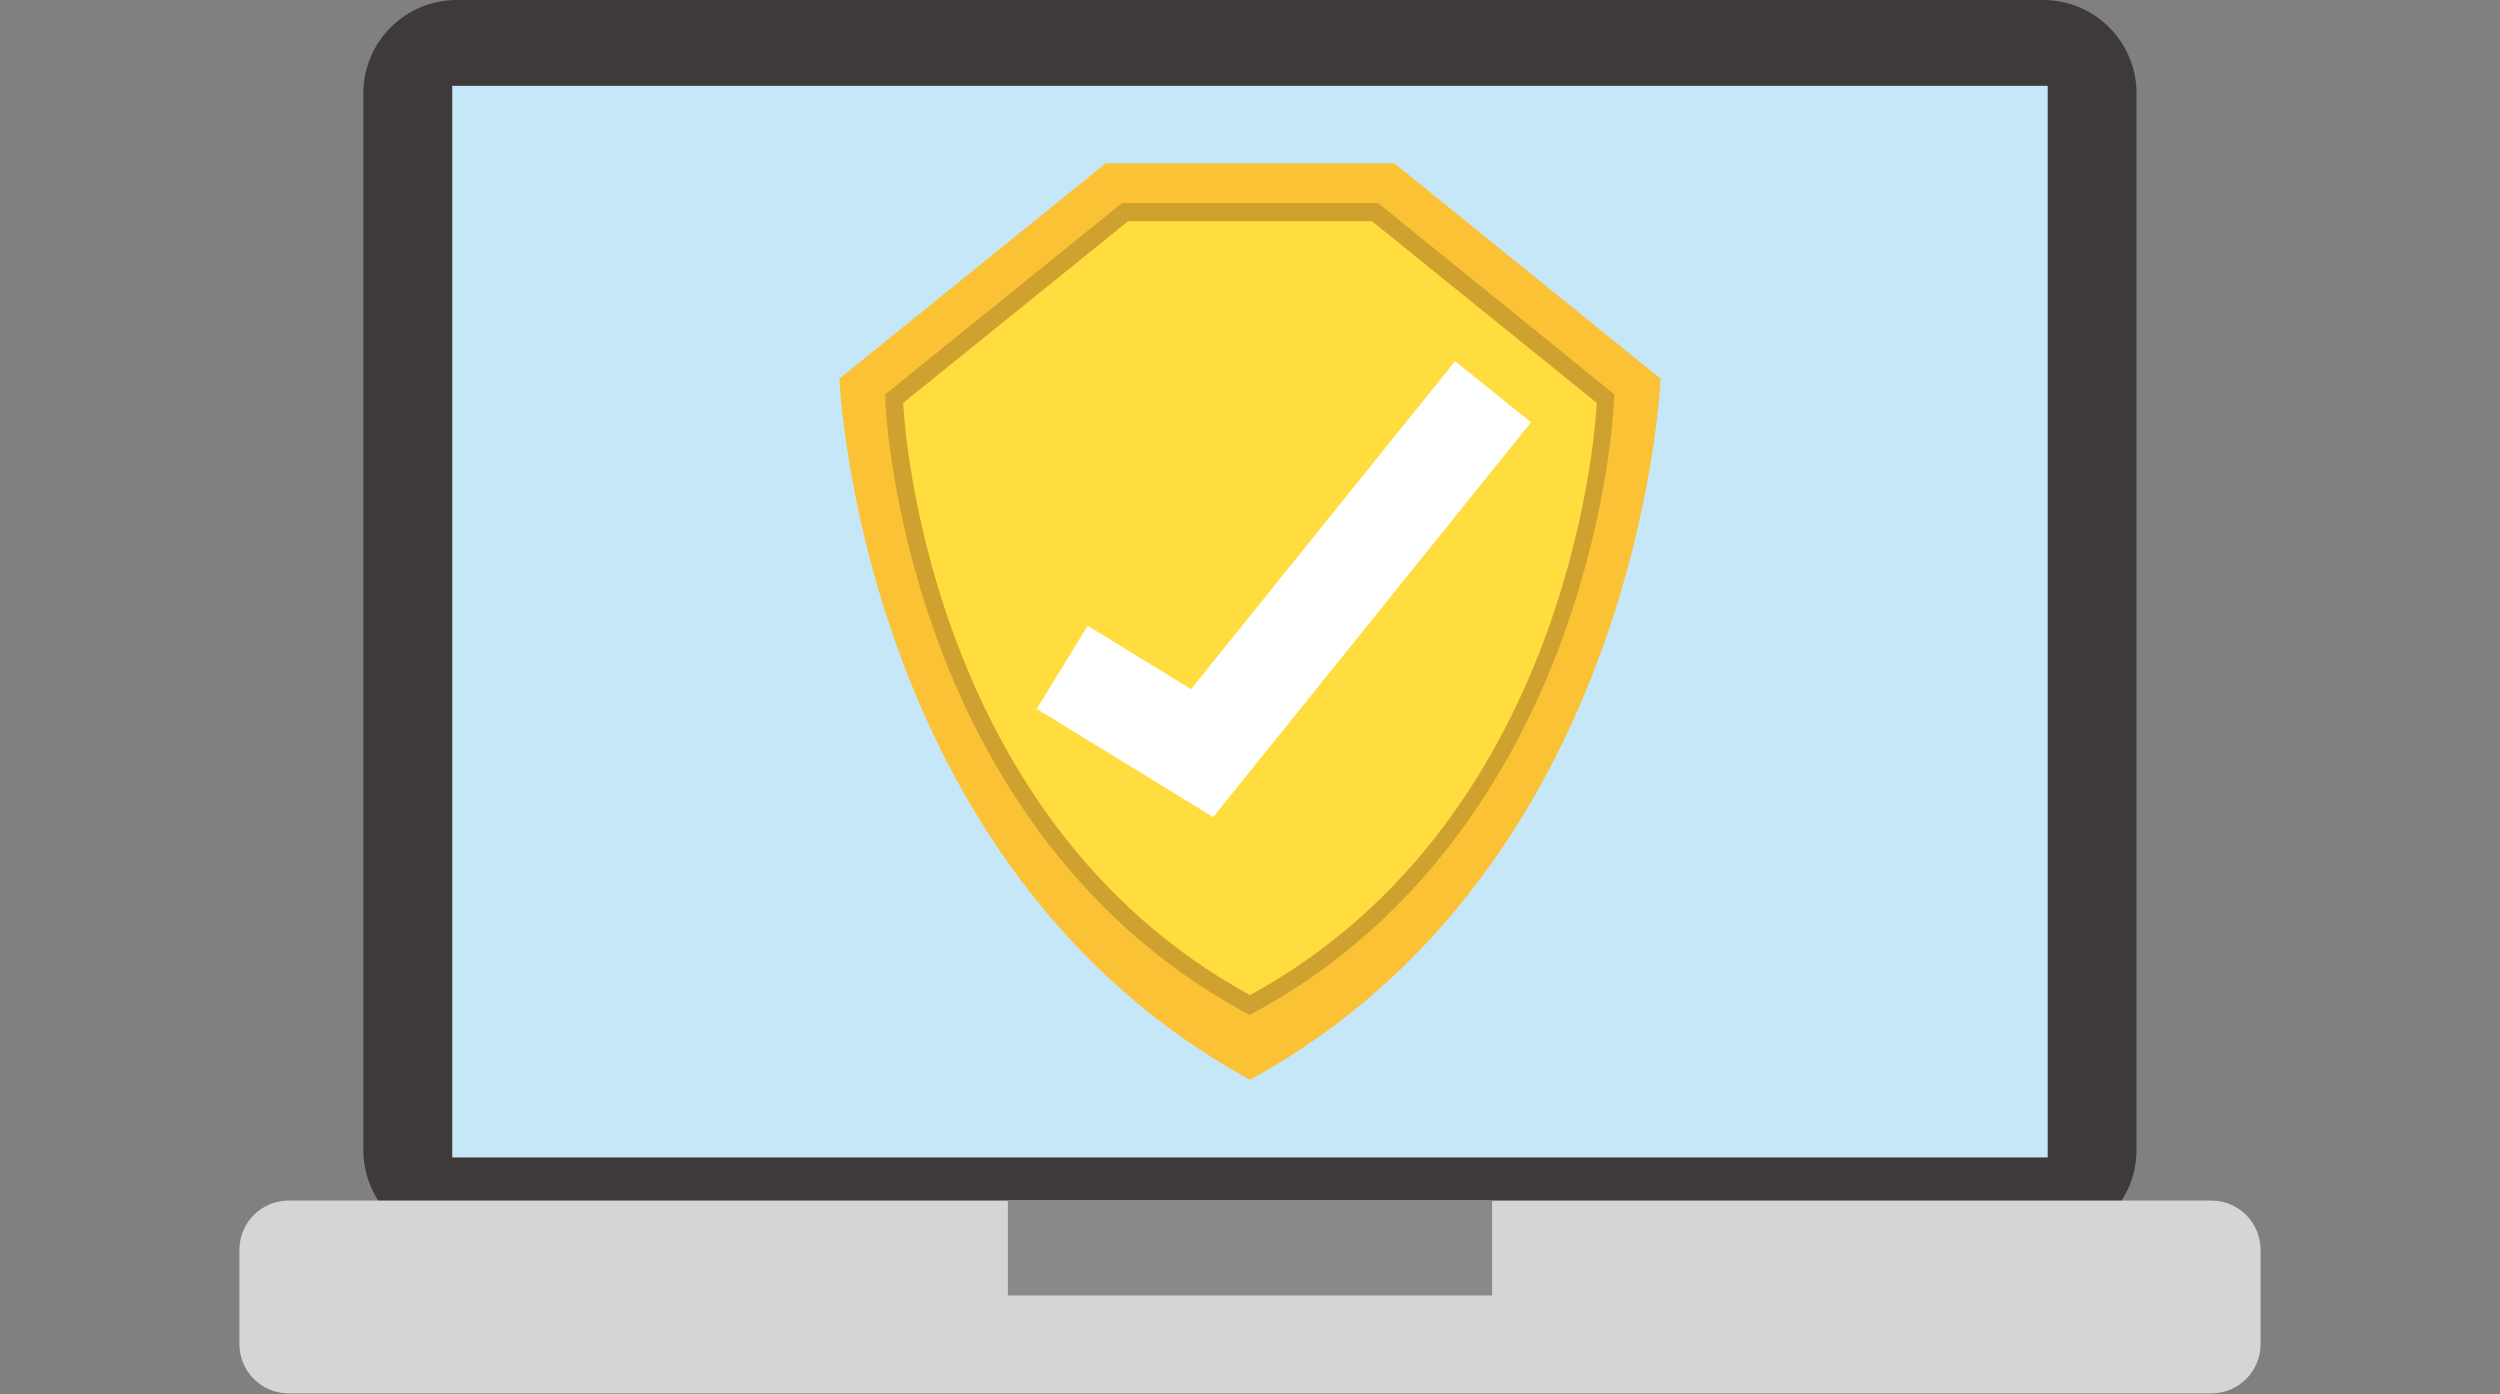
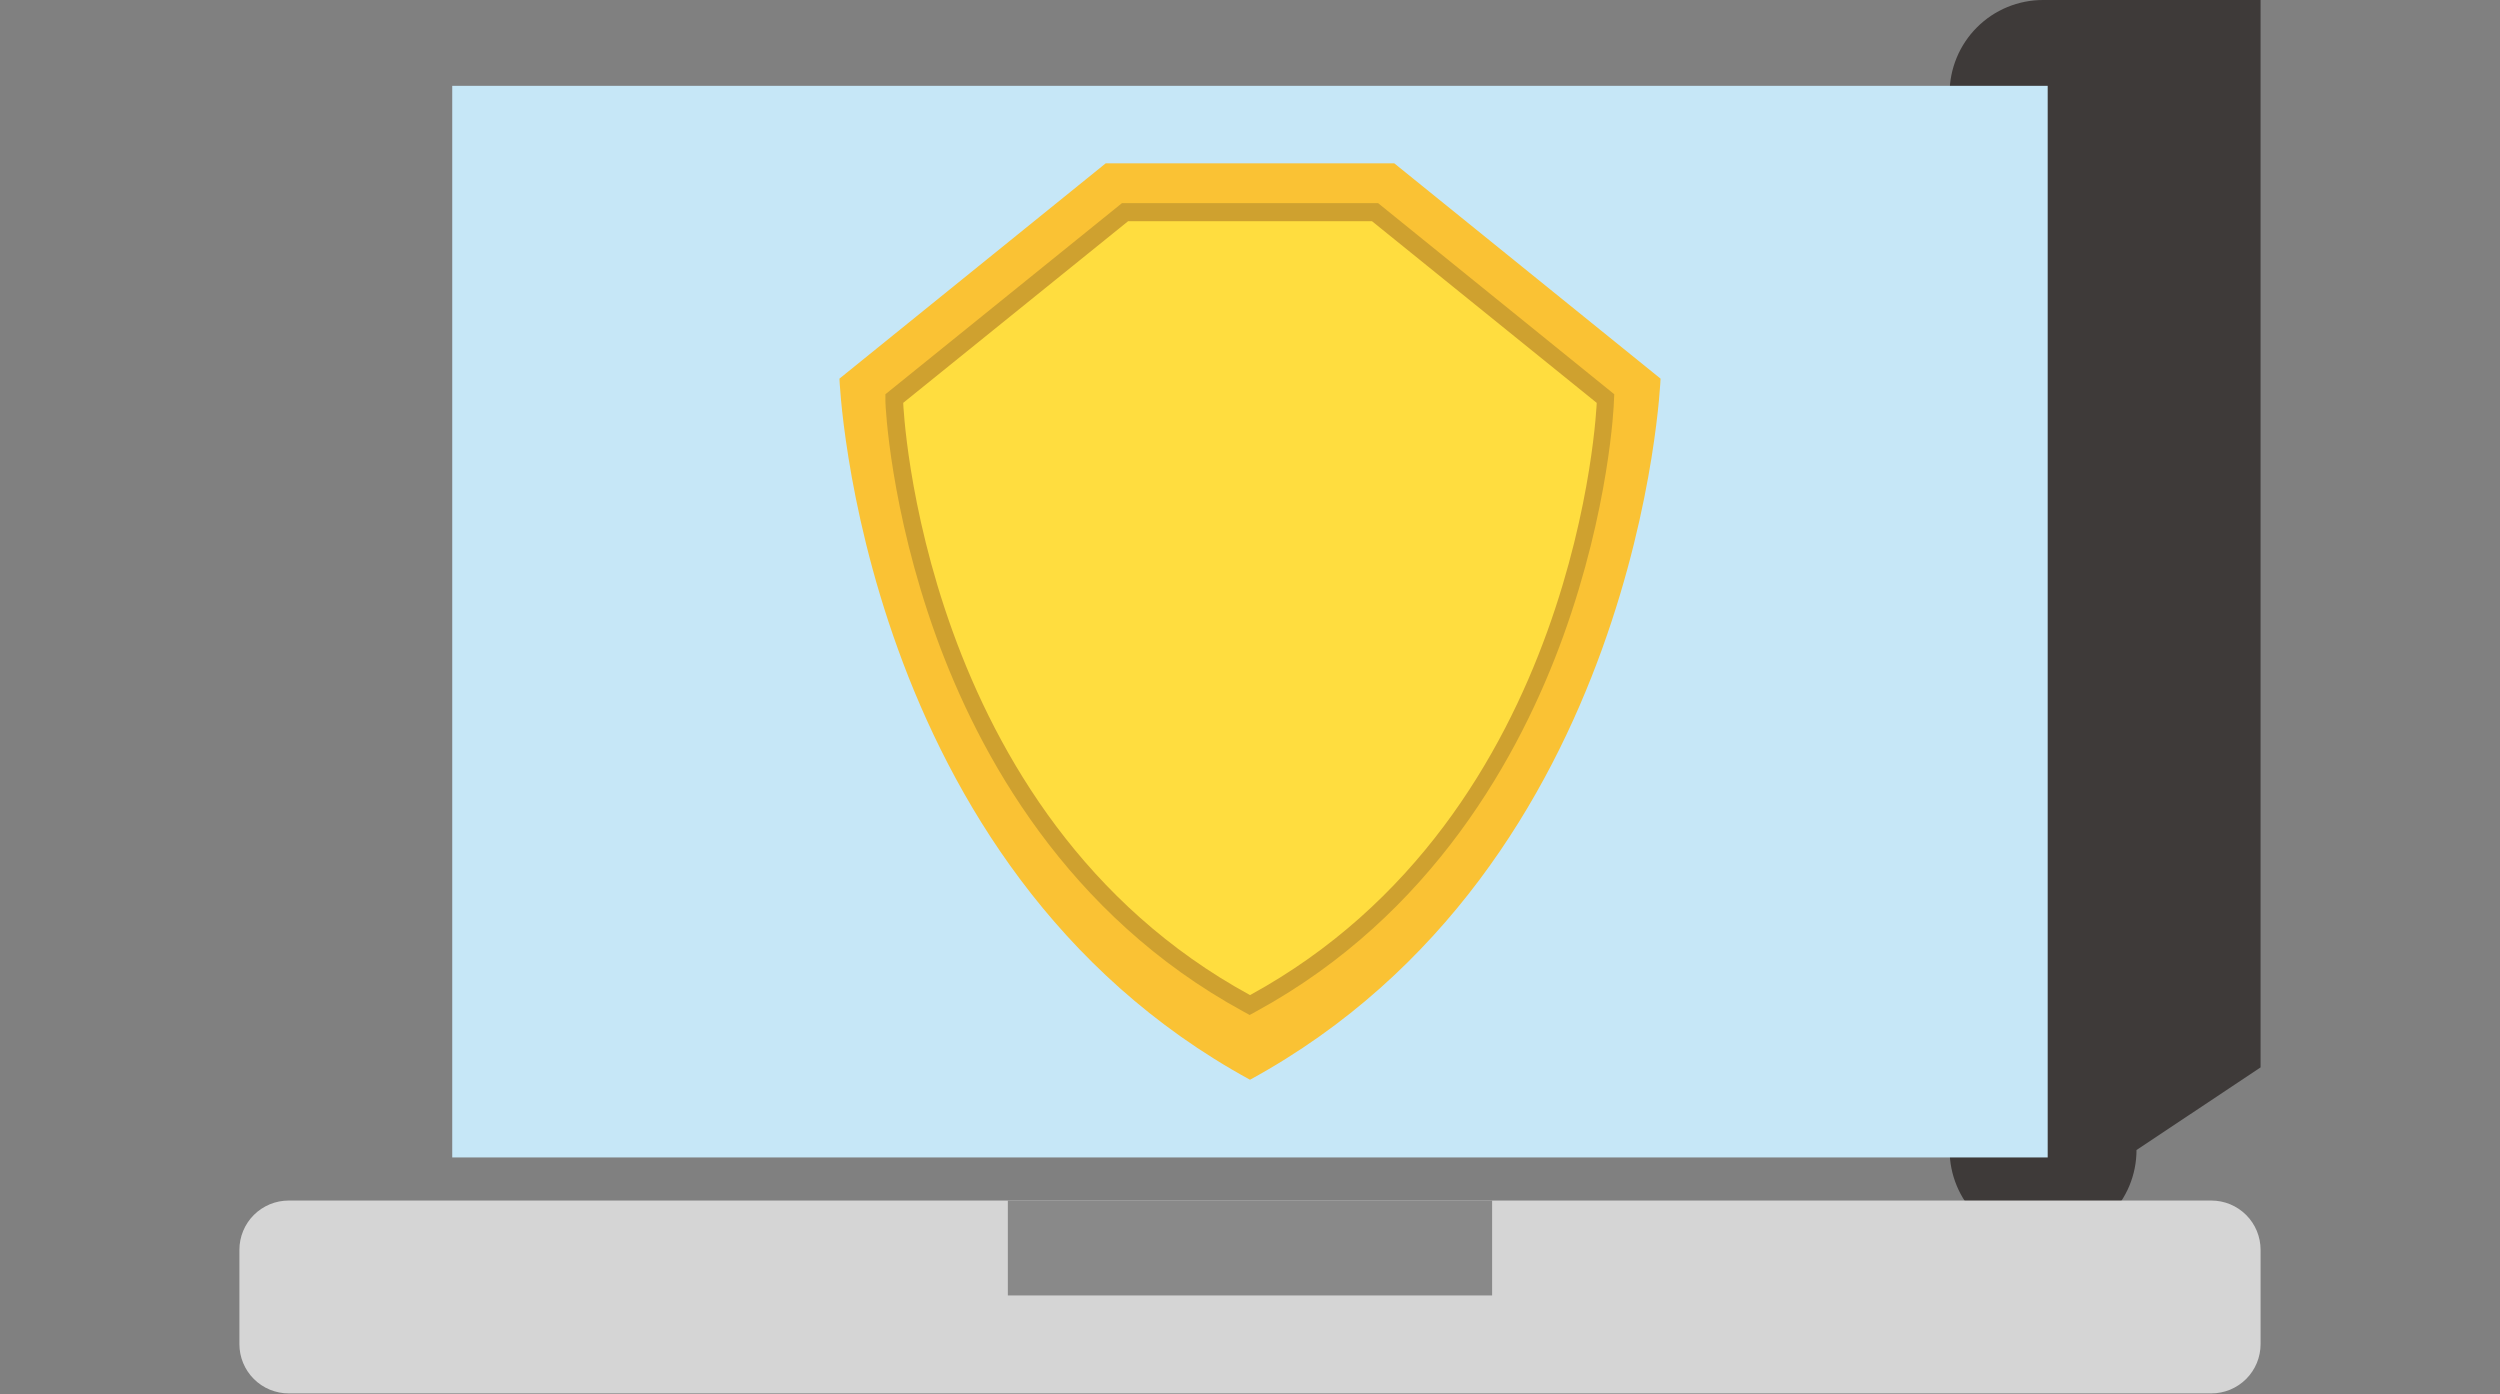
<svg xmlns="http://www.w3.org/2000/svg" fill="none" height="87" viewBox="0 0 156 87" width="156">
  <rect x="0" y="0" width="156" height="87" fill="#808080" stroke="none" />
  <clipPath id="a">
    <path d="m14.94 0h126.12v86.947h-126.12z" />
  </clipPath>
  <g clip-path="url(#a)">
-     <path d="m133.318 71.762c0 .765-.151 1.522-.444 2.228-.294.706-.723 1.348-1.264 1.888s-1.183.969-1.89 1.261c-.706.292-1.464.442-2.228.442h-98.983c-.766.002-1.524-.147-2.232-.439s-1.351-.72-1.893-1.26c-.542-.541-.973-1.183-1.266-1.89s-.445-1.465-.446-2.231v-65.931c-.001-.766.15-1.525.444-2.233.293-.708.723-1.351 1.266-1.893.542-.542 1.186-.971 1.894-1.263.708-.292 1.467-.442 2.234-.441h98.983c.765-0 1.523.151 2.23.444s1.35.723 1.891 1.264.97 1.184 1.263 1.891c.292.707.443 1.465.442 2.231z" fill="#3e3a39" />
+     <path d="m133.318 71.762c0 .765-.151 1.522-.444 2.228-.294.706-.723 1.348-1.264 1.888s-1.183.969-1.89 1.261c-.706.292-1.464.442-2.228.442c-.766.002-1.524-.147-2.232-.439s-1.351-.72-1.893-1.26c-.542-.541-.973-1.183-1.266-1.89s-.445-1.465-.446-2.231v-65.931c-.001-.766.15-1.525.444-2.233.293-.708.723-1.351 1.266-1.893.542-.542 1.186-.971 1.894-1.263.708-.292 1.467-.442 2.234-.441h98.983c.765-0 1.523.151 2.23.444s1.35.723 1.891 1.264.97 1.184 1.263 1.891c.292.707.443 1.465.442 2.231z" fill="#3e3a39" />
    <path d="m127.776 5.356h-99.556v66.869h99.556z" fill="#c6e7f7" />
    <path d="m141.06 83.876c0 .815-.324 1.596-.9 2.172-.576.576-1.357.9-2.171.9h-119.974c-.404 0-.803-.079-1.177-.233-.373-.154-.712-.38-.998-.666s-.512-.624-.667-.997-.234-.773-.234-1.176v-5.89c0-.404.08-.803.234-1.176.155-.373.381-.712.667-.997.286-.285.625-.511.998-.666.373-.154.773-.233 1.177-.233h119.974c.814 0 1.595.324 2.171.9s.9 1.357.9 2.172z" fill="#d5d5d5" />
    <path d="m93.108 74.914h-30.219v5.922h30.219z" fill="#898989" />
    <path d="m103.618 23.627-16.615-13.435h-18.007l-16.615 13.435s1.195 30.413 25.619 43.749c24.425-13.337 25.619-43.749 25.619-43.749z" fill="#fac234" />
    <path d="m85.995 12.677h-15.986l-14.76 11.924v.432c0 .271.292 6.716 3.163 14.668 2.66 7.359 8.146 17.399 19.156 23.409l.411.225.411-.225c11.014-6.009 16.496-16.05 19.156-23.409 2.875-7.953 3.163-14.409 3.163-14.668l.021-.432z" fill="#cfa12f" />
    <path d="m99.634 25.138-14.025-11.337h-15.213l-14.036 11.337s1.009 25.693 21.641 36.956c20.632-11.263 21.634-36.956 21.634-36.956z" fill="#ffdd3f" />
-     <path d="m75.702 50.986-11.01-6.751 3.18-5.187 6.449 3.954 16.478-20.464 4.737 3.817z" fill="#fff" />
  </g>
</svg>